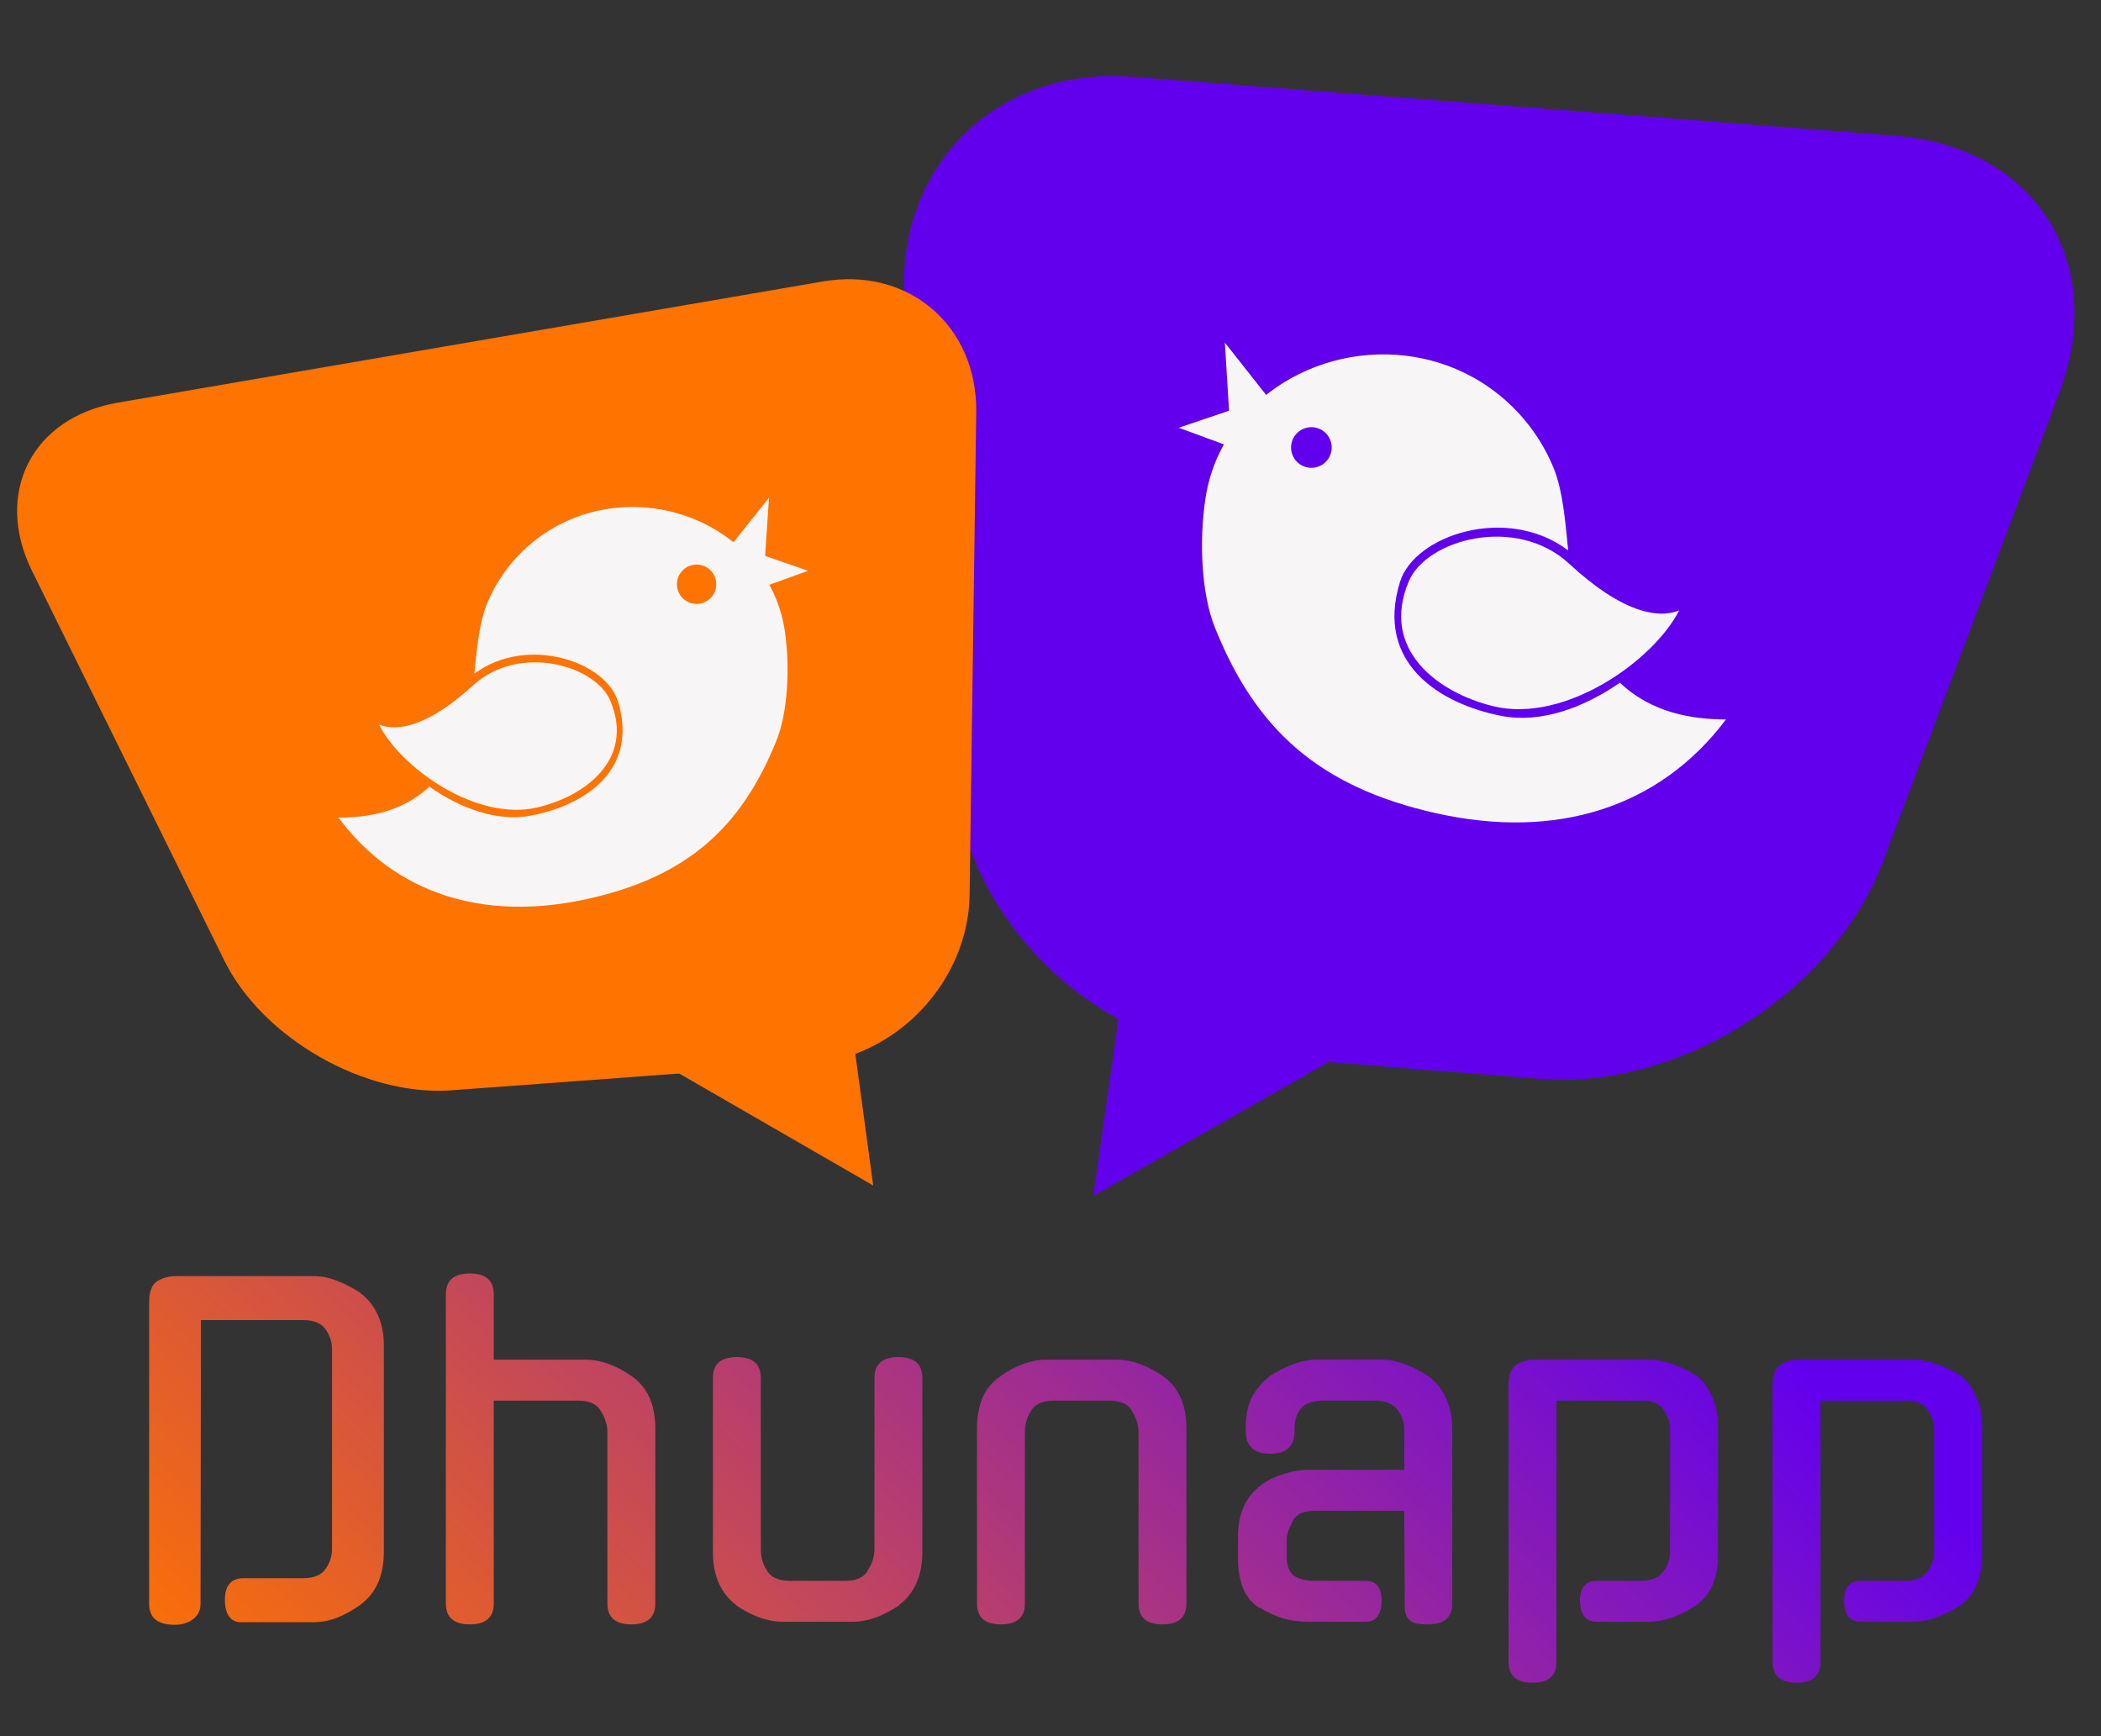
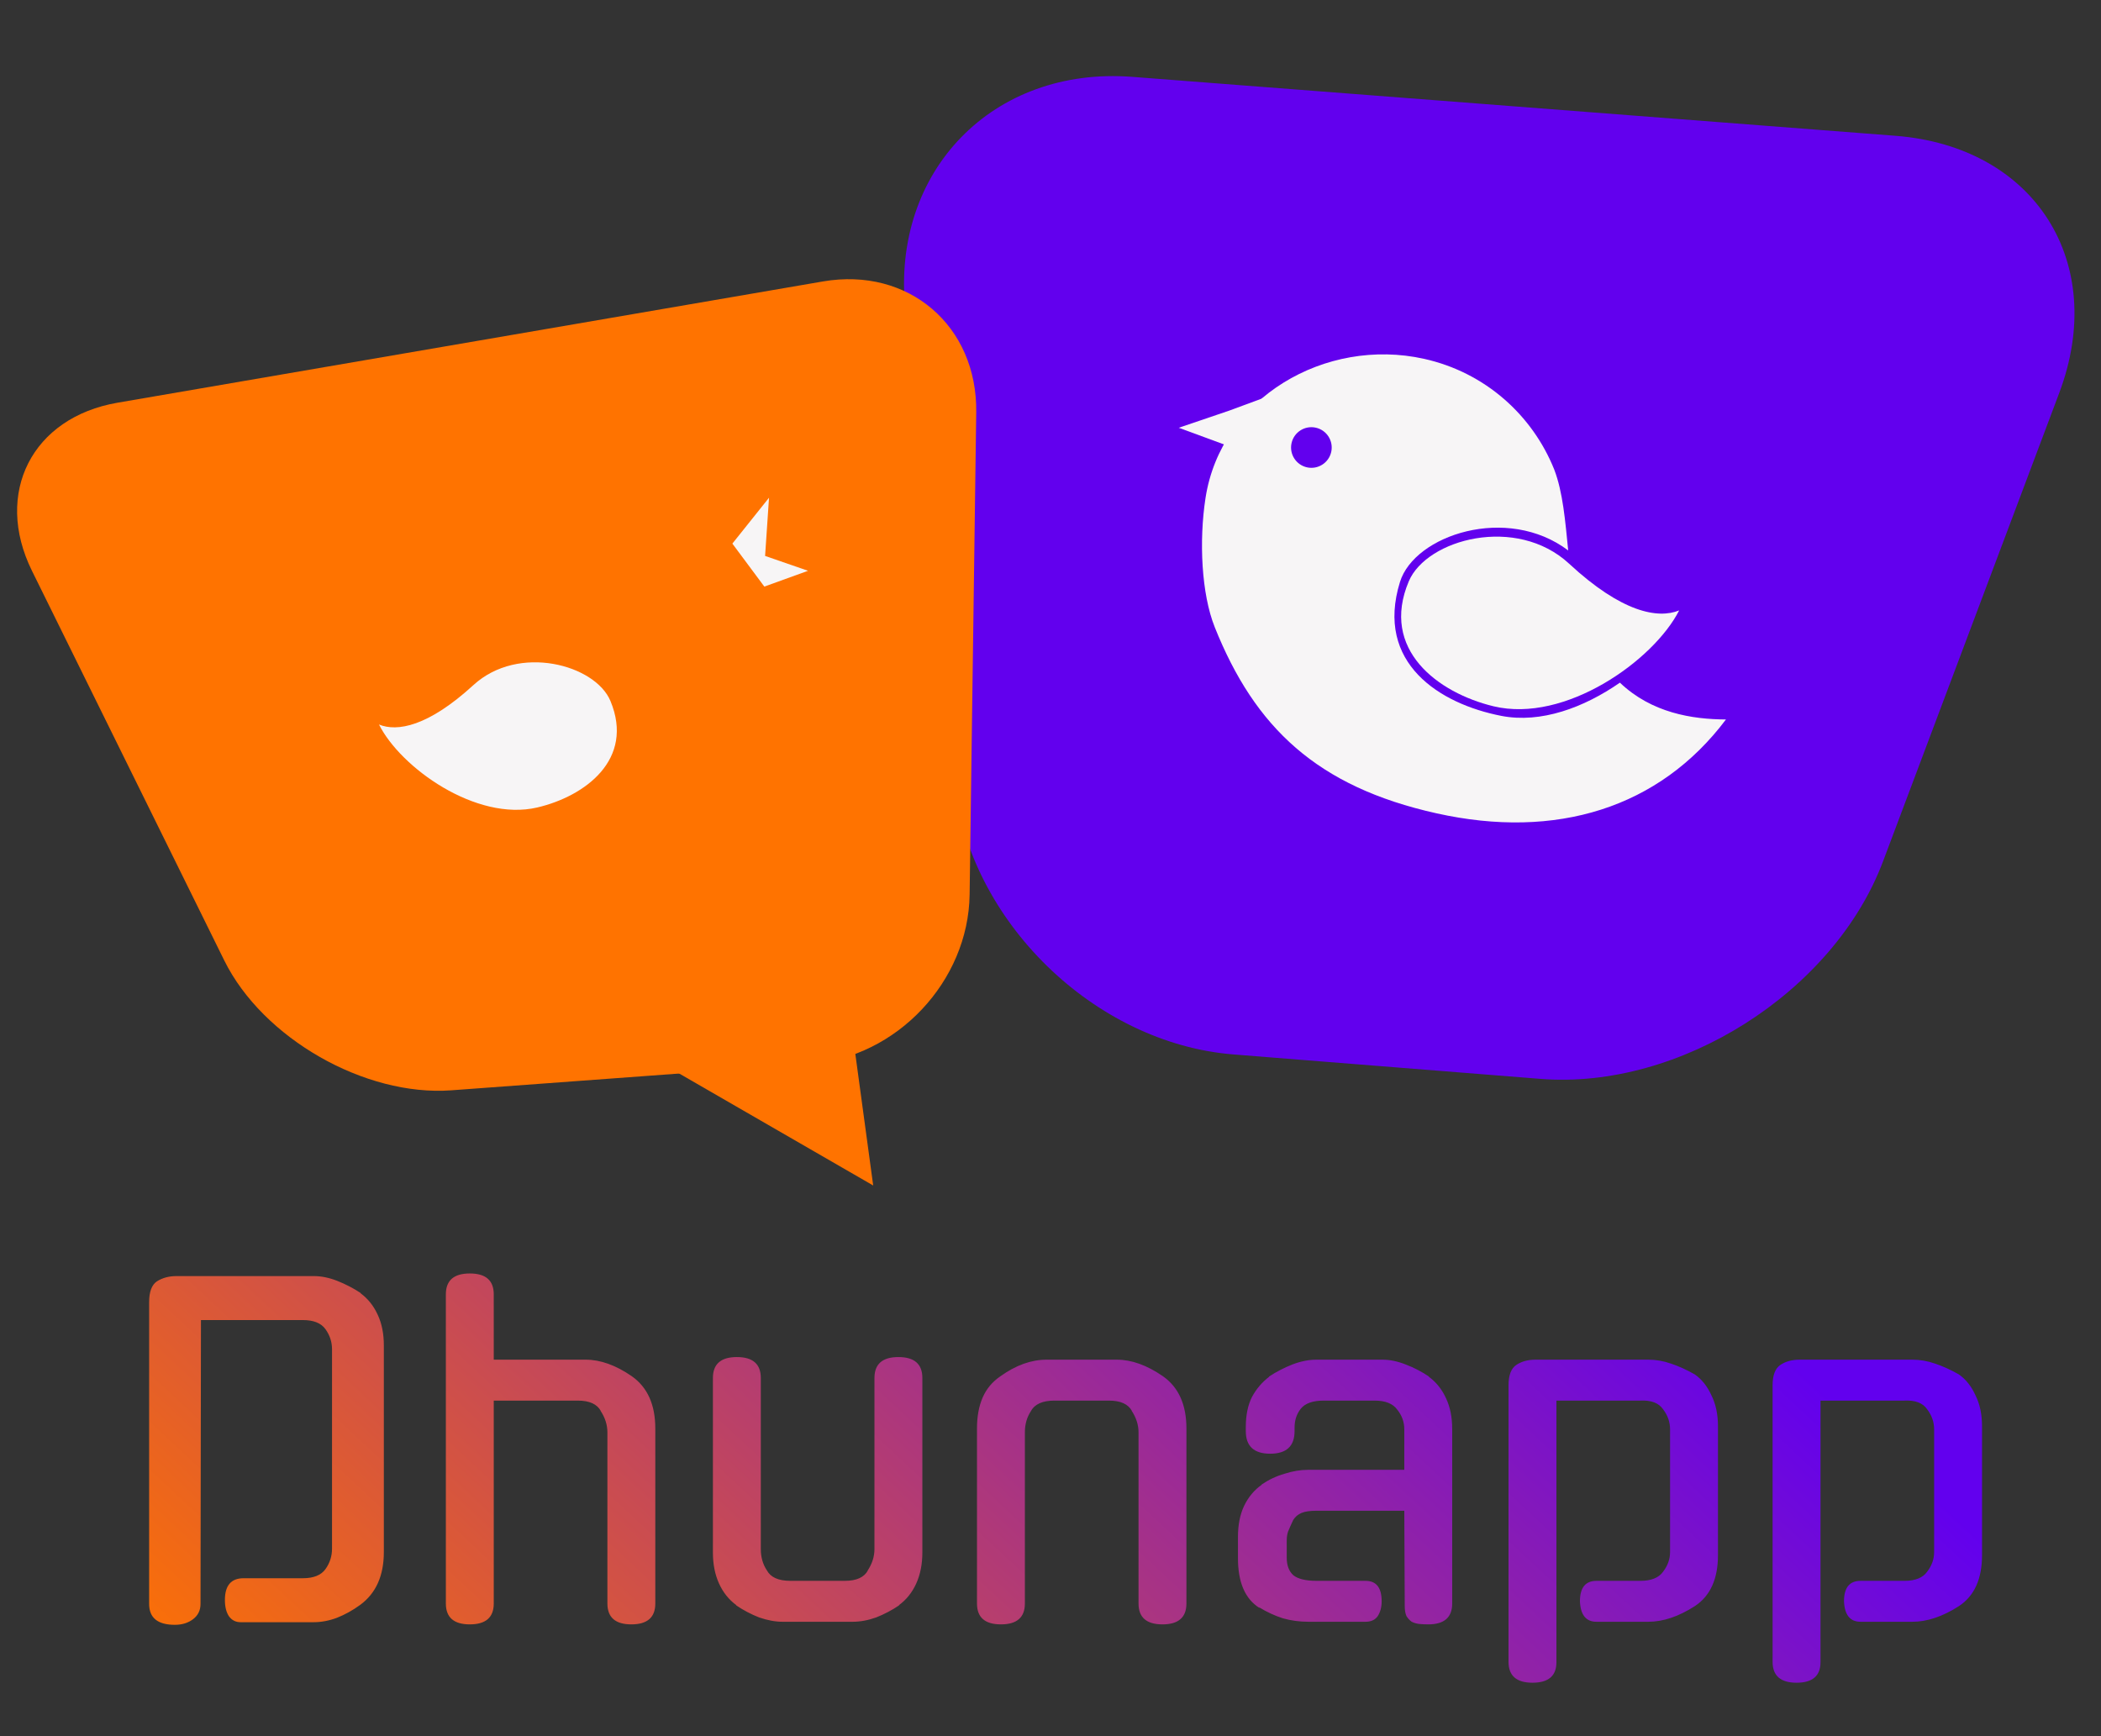
<svg xmlns="http://www.w3.org/2000/svg" width="386" height="319" viewBox="0 0 386 319" fill="none">
  <rect x="0" y="0" width="386" height="319" fill="#333333" stroke="none" />
  <path d="M55.64 290C57.613 290 59 289.44 59.8 288.32C60.6 287.2 61 285.947 61 284.56V247.92C61 246.587 60.6 245.36 59.8 244.24C59 243.12 57.613 242.56 55.64 242.56H36.92L36.84 294.72C36.84 295.893 36.387 296.827 35.48 297.52C34.573 298.213 33.453 298.56 32.12 298.56C28.973 298.56 27.4 297.28 27.4 294.72V239.28C27.4 237.36 27.88 236.08 28.84 235.44C29.853 234.8 31.053 234.48 32.44 234.48H57.64C59.027 234.48 60.467 234.773 61.96 235.36C63.453 235.947 64.893 236.693 66.28 237.6H66.2C67.587 238.613 68.653 239.947 69.4 241.6C70.147 243.2 70.52 245.067 70.52 247.2V285.2C70.52 289.52 69.08 292.747 66.2 294.88C64.813 295.893 63.373 296.693 61.88 297.28C60.44 297.813 59.027 298.08 57.64 298.08H44.2C43.293 298.08 42.573 297.707 42.04 296.96C41.56 296.213 41.32 295.227 41.32 294C41.32 291.333 42.467 290 44.76 290H55.64ZM90.714 294.64C90.714 297.2 89.248 298.48 86.314 298.48C83.381 298.48 81.914 297.2 81.914 294.64V237.84C81.914 235.28 83.381 234 86.314 234C89.248 234 90.714 235.28 90.714 237.84V249.84H107.594C110.314 249.84 113.141 250.853 116.074 252.88C118.954 254.907 120.394 258.107 120.394 262.48V294.64C120.394 297.2 118.928 298.48 115.994 298.48C113.061 298.48 111.594 297.2 111.594 294.64V263.2C111.594 261.813 111.168 260.48 110.314 259.2L110.394 259.28C109.701 258 108.288 257.36 106.154 257.36H90.714V294.64ZM169.457 285.28C169.457 287.413 169.084 289.307 168.337 290.96C167.59 292.613 166.524 293.947 165.137 294.96H165.217C163.884 295.867 162.47 296.613 160.977 297.2C159.484 297.733 158.044 298 156.657 298H143.777C142.444 298 141.004 297.733 139.457 297.2C137.964 296.613 136.55 295.867 135.217 294.96H135.297C133.91 293.947 132.844 292.613 132.097 290.96C131.35 289.307 130.977 287.413 130.977 285.28V253.2C130.977 250.64 132.444 249.36 135.377 249.36C138.31 249.36 139.777 250.64 139.777 253.2V284.64C139.777 286.133 140.15 287.44 140.897 288.56C141.59 289.84 143.03 290.48 145.217 290.48H155.217C157.35 290.48 158.764 289.84 159.457 288.56L159.377 288.64C160.23 287.36 160.657 286.027 160.657 284.64V253.2C160.657 250.64 162.124 249.36 165.057 249.36C167.99 249.36 169.457 250.64 169.457 253.2V285.28ZM188.293 294.64C188.293 297.2 186.826 298.48 183.893 298.48C180.959 298.48 179.493 297.2 179.493 294.64V262.48C179.493 260.293 179.839 258.4 180.533 256.8C181.226 255.2 182.319 253.893 183.812 252.88C186.639 250.853 189.466 249.84 192.293 249.84H205.173C207.893 249.84 210.719 250.853 213.653 252.88C216.533 254.907 217.973 258.107 217.973 262.48V294.64C217.973 297.2 216.506 298.48 213.573 298.48C210.639 298.48 209.173 297.2 209.173 294.64V263.2C209.173 261.813 208.746 260.48 207.893 259.2L207.973 259.28C207.279 258 205.866 257.36 203.733 257.36H193.733C191.546 257.36 190.106 258 189.413 259.28C188.666 260.4 188.293 261.707 188.293 263.2V294.64ZM240.401 298C238.747 298 237.174 297.787 235.681 297.36C234.187 296.88 232.747 296.213 231.361 295.36V295.44C228.747 293.787 227.441 290.747 227.441 286.32V282.4C227.441 280.213 227.814 278.32 228.561 276.72C229.361 275.067 230.454 273.76 231.841 272.8H231.761C233.094 271.893 234.507 271.227 236.001 270.8C237.494 270.32 238.934 270.08 240.321 270.08H258.001V262.64C258.001 261.307 257.574 260.107 256.721 259.04C255.921 257.92 254.534 257.36 252.561 257.36H243.201C241.174 257.36 239.761 257.867 238.961 258.88C238.214 259.84 237.841 260.987 237.841 262.32V262.96C237.841 265.733 236.347 267.12 233.361 267.12C230.374 267.12 228.881 265.733 228.881 262.96V262.24C228.881 260.053 229.254 258.213 230.001 256.72C230.801 255.227 231.867 253.973 233.201 252.96H233.121C234.507 252.053 235.947 251.307 237.441 250.72C238.987 250.133 240.454 249.84 241.841 249.84H254.001C255.334 249.84 256.747 250.133 258.241 250.72C259.787 251.307 261.227 252.053 262.561 252.96H262.481C263.867 253.973 264.934 255.307 265.681 256.96C266.427 258.56 266.801 260.427 266.801 262.56V294.64C266.801 297.2 265.334 298.48 262.401 298.48C261.814 298.48 261.254 298.453 260.721 298.4C260.241 298.347 259.787 298.213 259.361 298C258.987 297.733 258.667 297.387 258.401 296.96C258.187 296.48 258.081 295.867 258.081 295.12L258.001 277.6H241.841C240.667 277.6 239.761 277.733 239.121 278C238.481 278.267 237.974 278.693 237.601 279.28C237.174 280.187 236.854 280.907 236.641 281.44C236.481 281.92 236.401 282.48 236.401 283.12V286.24C236.401 287.627 236.801 288.693 237.601 289.44C238.454 290.133 239.894 290.48 241.921 290.48H250.881C252.854 290.48 253.841 291.733 253.841 294.24C253.841 295.307 253.601 296.213 253.121 296.96C252.641 297.653 251.894 298 250.881 298H240.401ZM293.309 298C291.389 298 290.375 296.747 290.269 294.24C290.269 291.733 291.282 290.48 293.309 290.48H301.389C303.362 290.48 304.749 289.92 305.549 288.8C306.402 287.68 306.829 286.48 306.829 285.2V262.64C306.829 261.307 306.402 260.08 305.549 258.96C304.749 257.787 303.335 257.253 301.309 257.36H285.949V305.44C285.949 307.947 284.482 309.2 281.549 309.2C278.615 309.2 277.149 307.92 277.149 305.36V254.56C277.149 252.693 277.629 251.44 278.589 250.8C279.549 250.16 280.722 249.84 282.109 249.84H302.829C304.215 249.84 305.602 250.08 306.989 250.56C308.429 251.04 309.895 251.707 311.389 252.56C312.669 253.467 313.682 254.747 314.429 256.4C315.229 258 315.629 259.893 315.629 262.08V285.76C315.629 290.133 314.215 293.253 311.389 295.12C308.402 297.04 305.549 298 302.829 298H293.309ZM341.824 298C339.904 298 338.891 296.747 338.784 294.24C338.784 291.733 339.798 290.48 341.824 290.48H349.904C351.878 290.48 353.264 289.92 354.064 288.8C354.918 287.68 355.344 286.48 355.344 285.2V262.64C355.344 261.307 354.918 260.08 354.064 258.96C353.264 257.787 351.851 257.253 349.824 257.36H334.464V305.44C334.464 307.947 332.998 309.2 330.064 309.2C327.131 309.2 325.664 307.92 325.664 305.36V254.56C325.664 252.693 326.144 251.44 327.104 250.8C328.064 250.16 329.238 249.84 330.624 249.84H351.344C352.731 249.84 354.118 250.08 355.504 250.56C356.944 251.04 358.411 251.707 359.904 252.56C361.184 253.467 362.198 254.747 362.944 256.4C363.744 258 364.144 259.893 364.144 262.08V285.76C364.144 290.133 362.731 293.253 359.904 295.12C356.918 297.04 354.064 298 351.344 298H341.824Z" fill="url(#paint0_linear_1682_74)" />
  <path d="M175.318 143.653C177.961 169.174 201.049 191.72 226.625 193.756L283.028 198.244C308.605 200.279 336.921 182.296 345.953 158.281L378.326 72.207C387.358 48.192 373.818 26.927 348.238 24.951L208.041 14.122C182.46 12.146 163.693 31.41 166.336 56.931L175.318 143.653Z" fill="#6200EE" />
-   <path d="M205.71 185.629L200.87 219.746L250.341 191.578" fill="#6200EE" />
  <path d="M258.827 106.814C262.111 99.053 278.608 94.606 288.286 103.583C297.964 112.559 304.616 113.74 308.499 112.163C303.803 121.401 287.524 132.937 274.402 129.781C264.17 127.317 253.524 119.35 258.827 106.814Z" fill="#F7F5F6" />
  <path d="M237.287 81.419C237.735 79.406 239.729 78.138 241.742 78.586C243.754 79.033 245.022 81.028 244.575 83.041C244.127 85.053 242.132 86.321 240.121 85.874C238.107 85.426 236.839 83.431 237.287 81.419ZM223.176 115.24L223.173 115.24C230.545 133.665 241.954 144.562 263.93 149.451C285.906 154.341 304.856 148.483 317.096 132.203C310.882 132.175 303.434 130.994 297.612 125.438C290.995 130.029 283.104 132.957 275.834 131.544C264.539 129.348 252.579 121.862 257.209 106.927C259.881 98.306 276.903 92.677 288.114 101.148C287.565 95.714 287.153 90.464 285.54 86.257C281.544 76.312 272.887 68.44 261.635 65.935C243.496 61.901 224.332 73.108 221.485 91.471C220.255 99.395 220.734 109.157 223.176 115.24Z" fill="#F7F5F6" />
-   <path d="M232.847 72.86L225.034 62.959L225.803 75.463L216.564 78.602L225.927 82.05" fill="#F7F5F6" />
+   <path d="M232.847 72.86L225.803 75.463L216.564 78.602L225.927 82.05" fill="#F7F5F6" />
  <path d="M178.14 164.387C177.921 180.323 164.738 194.319 148.843 195.489L82.927 200.344C67.032 201.514 48.258 190.778 41.205 176.487L5.873 104.89C-1.18 90.598 5.901 76.695 21.607 73.995L151.196 51.715C166.902 49.015 179.575 59.844 179.356 75.779L178.14 164.387Z" fill="#FF7300" />
  <path d="M156.587 189.573L160.426 217.835L115.036 191.634" fill="#FF7300" />
  <path d="M112.153 128.805C109.383 122.147 95.291 118.26 86.967 125.891C78.641 133.521 72.945 134.499 69.63 133.129C73.601 141.057 87.472 151.008 98.713 148.373C107.478 146.318 116.626 139.556 112.153 128.805Z" fill="#F7F5F6" />
-   <path d="M128.74 110.886C126.79 111.307 124.867 110.068 124.446 108.119C124.023 106.168 125.262 104.245 127.212 103.824C129.163 103.402 131.086 104.64 131.508 106.591C131.929 108.541 130.691 110.464 128.74 110.886ZM144.178 115.868C141.835 100.144 125.496 90.459 109.959 93.82C100.32 95.905 92.874 102.596 89.406 111.084C88.004 114.675 87.625 119.164 87.129 123.81C96.763 116.62 111.296 121.521 113.538 128.911C117.423 141.711 107.154 148.054 97.481 149.876C91.254 151.048 84.517 148.503 78.88 144.543C73.872 149.266 67.493 150.238 62.178 150.232C72.566 164.221 88.749 169.328 107.574 165.256C126.399 161.183 136.214 151.919 142.613 136.194L142.612 136.194C144.731 131.002 145.19 122.653 144.178 115.868Z" fill="#F7F5F6" />
  <path d="M134.552 99.888L141.286 91.457L140.565 102.152L148.453 104.883L140.425 107.786" fill="#F7F5F6" />
  <defs>
    <linearGradient id="paint0_linear_1682_74" x1="300.256" y1="223.149" x2="130.138" y2="405.77" gradientUnits="userSpaceOnUse">
      <stop stop-color="#6200EE" />
      <stop offset="1" stop-color="#FF7300" />
    </linearGradient>
  </defs>
</svg>